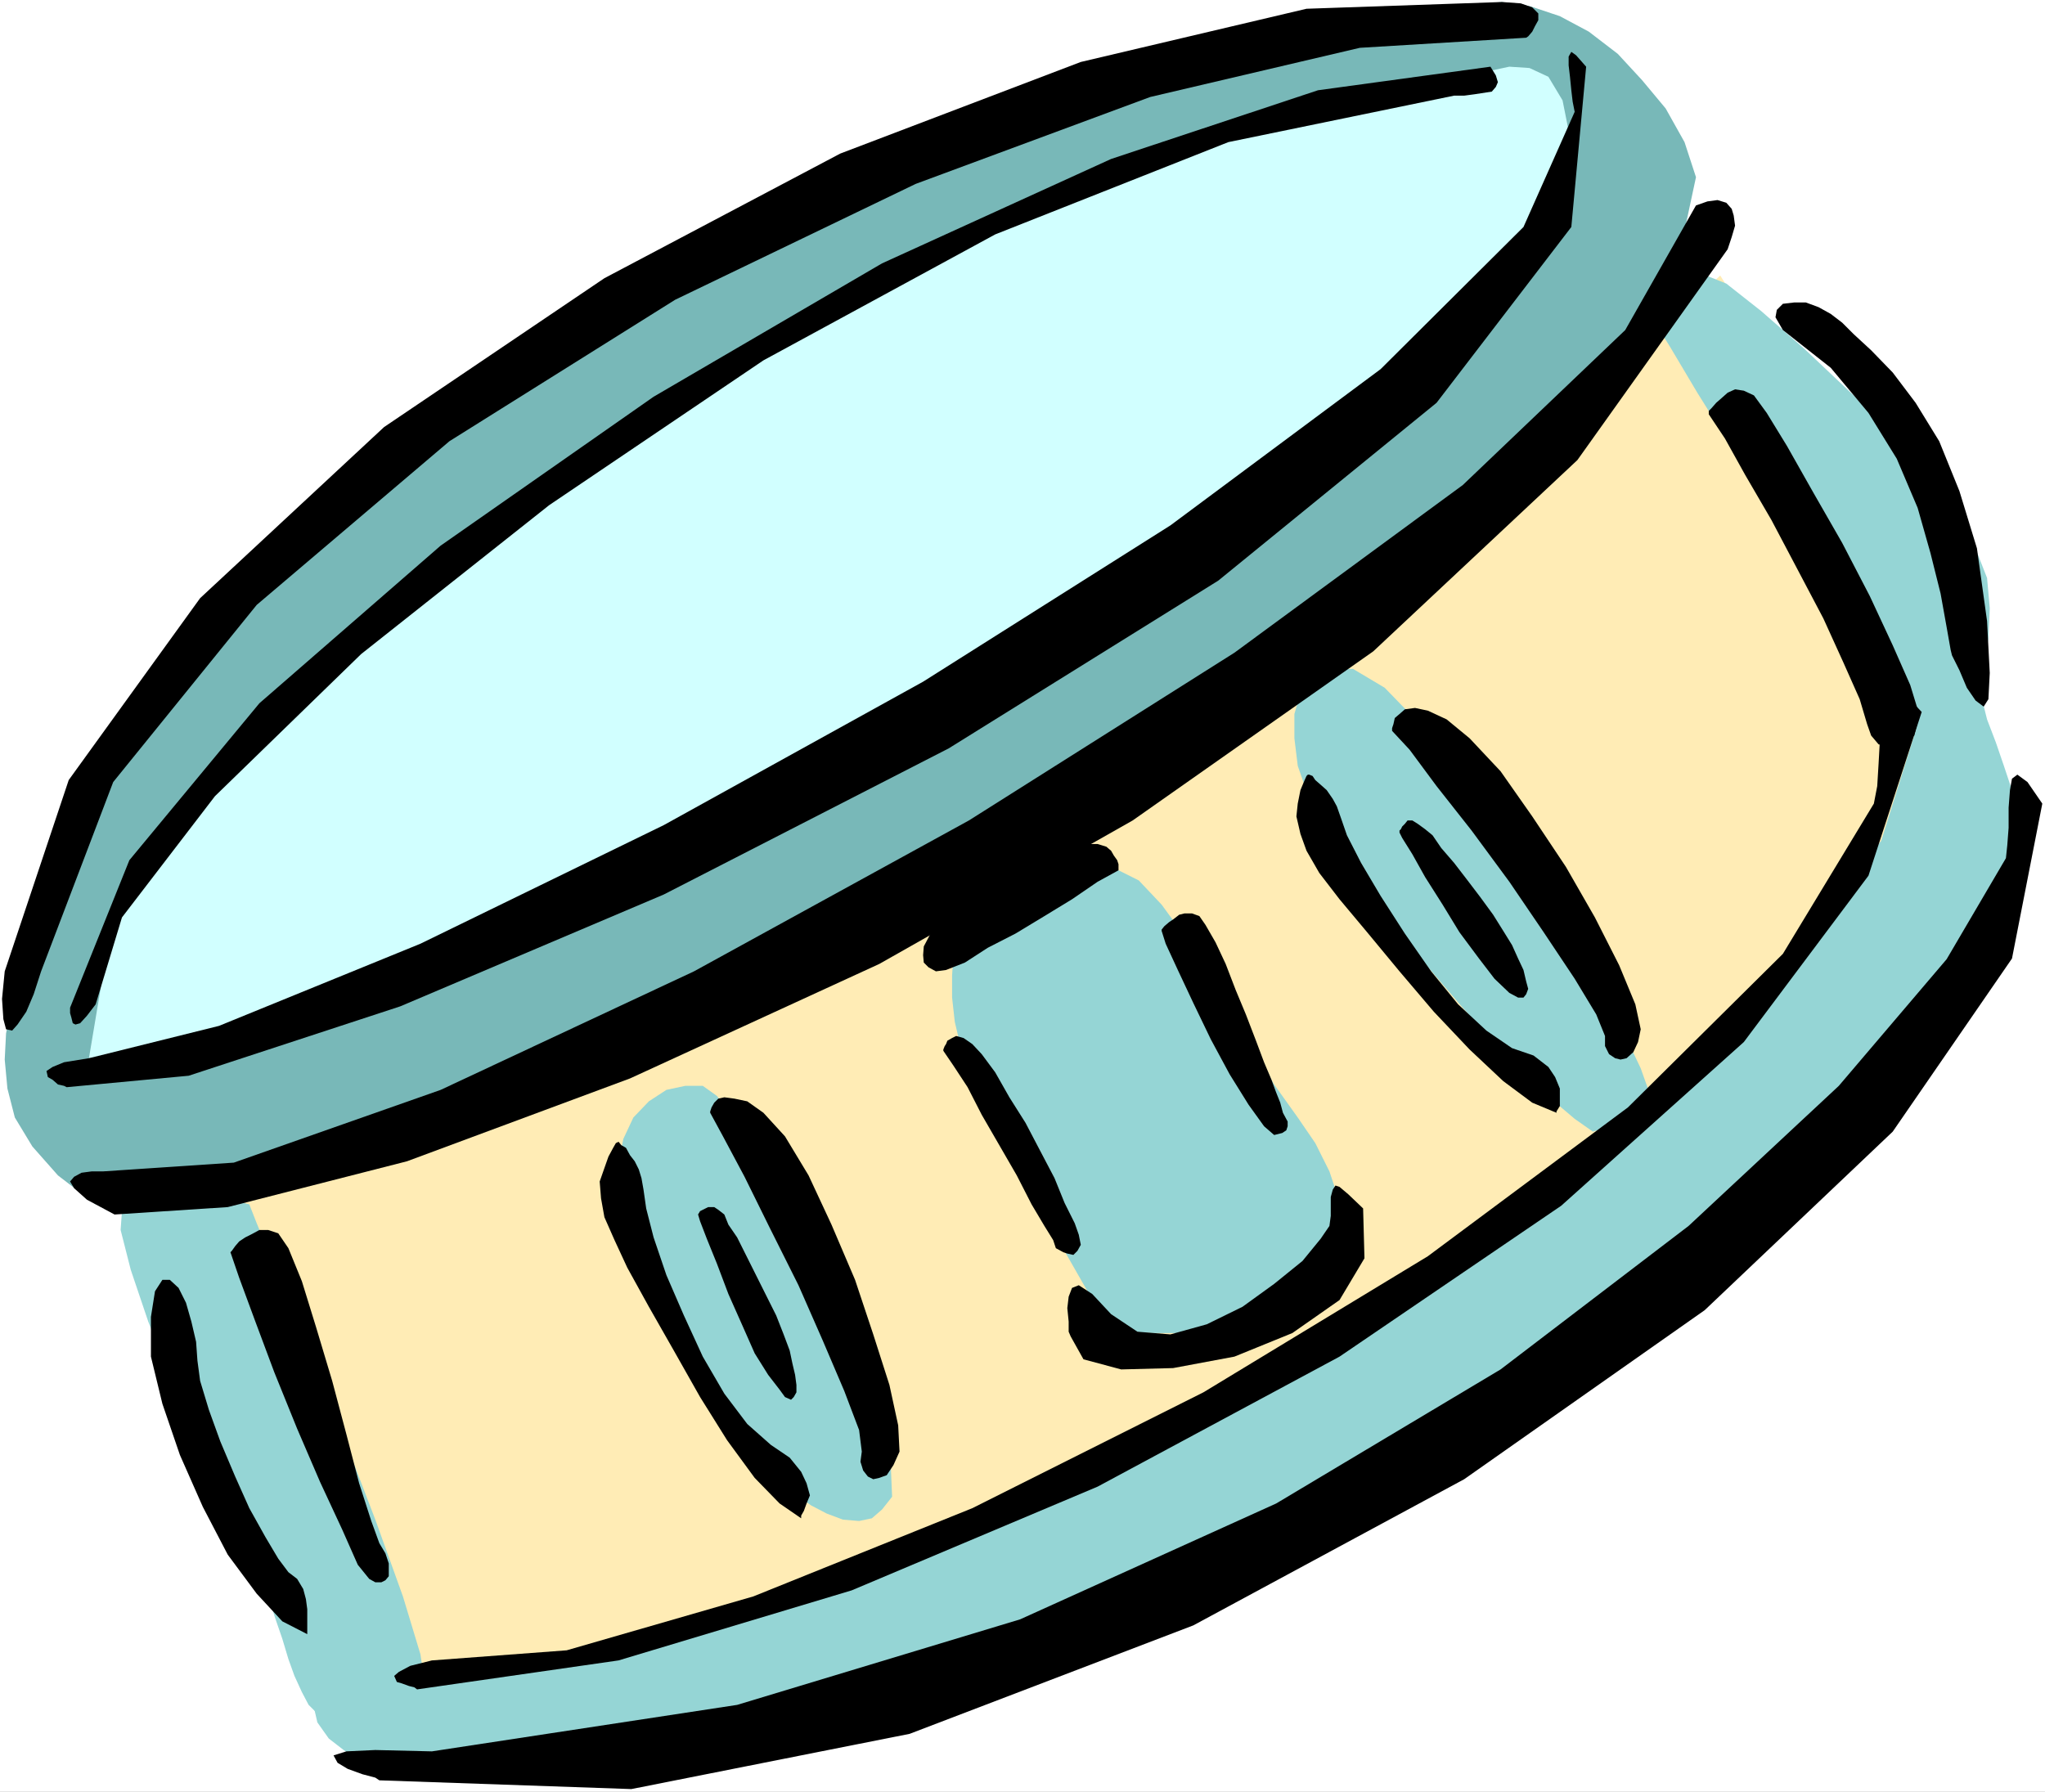
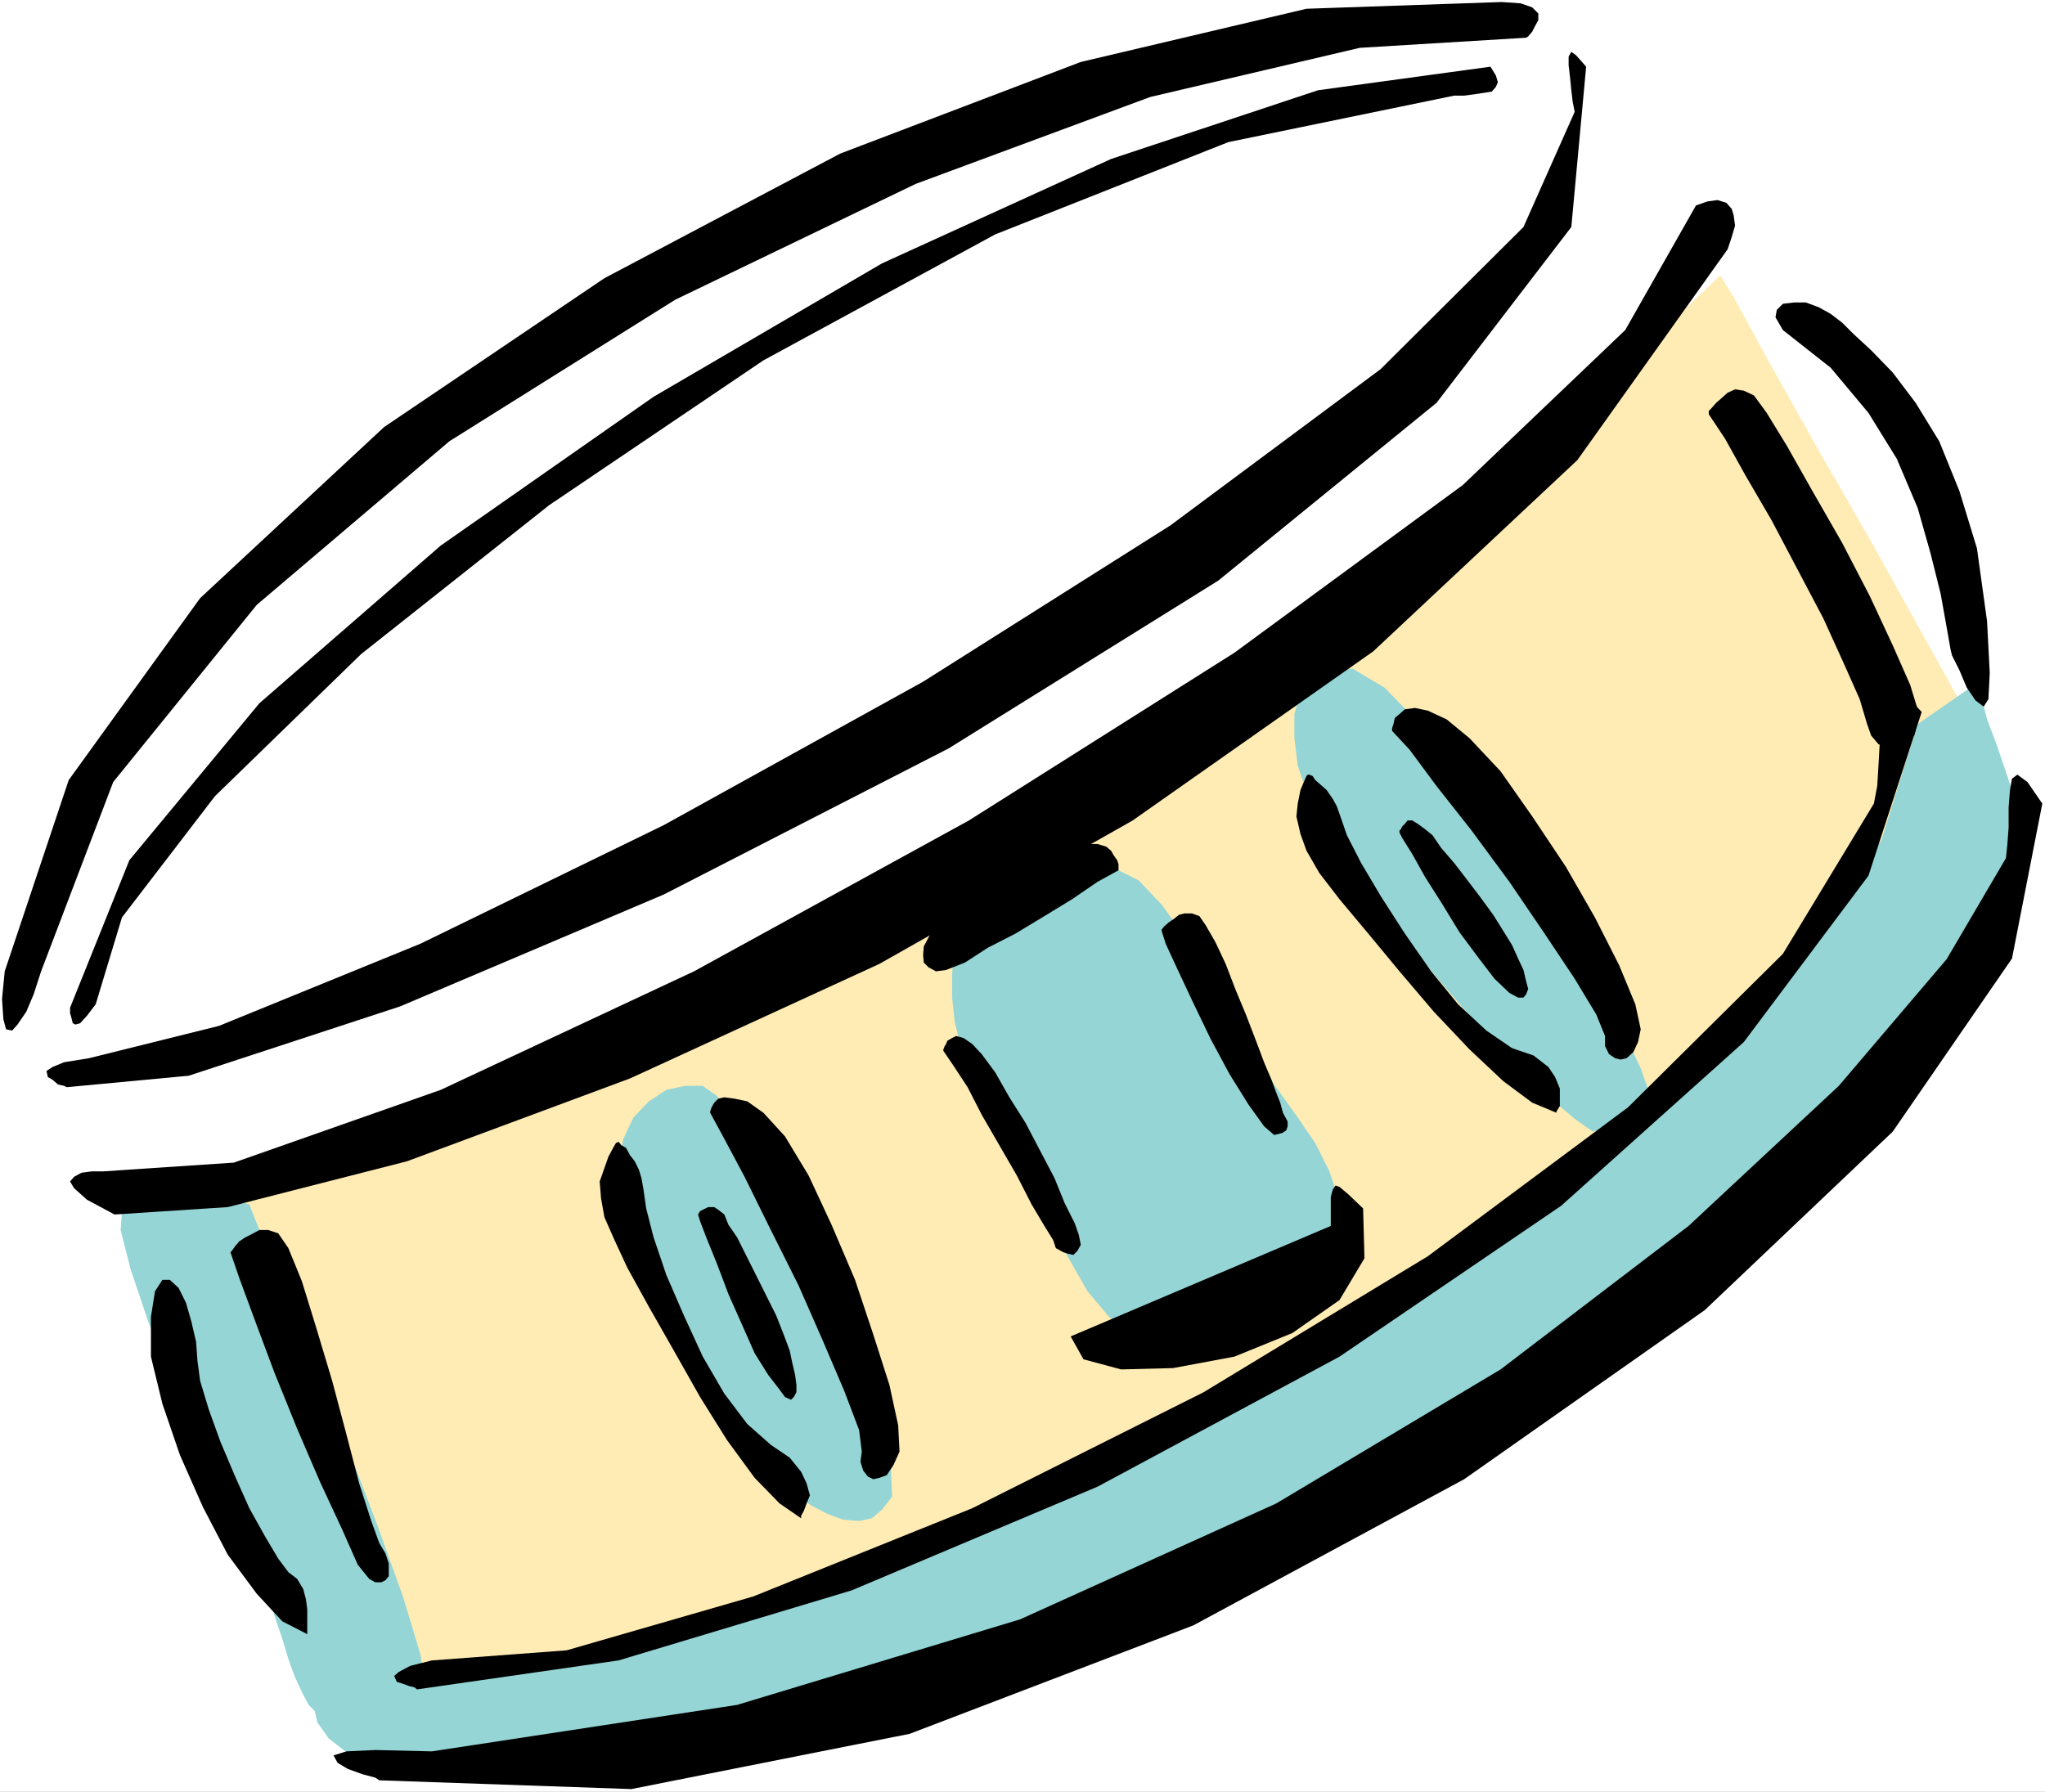
<svg xmlns="http://www.w3.org/2000/svg" xmlns:ns1="http://sodipodi.sourceforge.net/DTD/sodipodi-0.dtd" xmlns:ns2="http://www.inkscape.org/namespaces/inkscape" version="1.0" width="129.766mm" height="113.712mm" id="svg30" ns1:docname="Drum 31.wmf">
  <rect width="100%" height="100%" fill="#808080" stroke="none" />
  <ns1:namedview id="namedview30" pagecolor="#ffffff" bordercolor="#000000" borderopacity="0.25" ns2:showpageshadow="2" ns2:pageopacity="0.0" ns2:pagecheckerboard="0" ns2:deskcolor="#d1d1d1" ns2:document-units="mm" />
  <defs id="defs1">
    <pattern id="WMFhbasepattern" patternUnits="userSpaceOnUse" width="6" height="6" x="0" y="0" />
  </defs>
  <path style="fill:#ffffff;fill-opacity:1;fill-rule:evenodd;stroke:none" d="M 0,429.779 H 490.455 V 0 H 0 Z" id="path1" />
  <path style="fill:#ffecb5;fill-opacity:1;fill-rule:evenodd;stroke:none" d="m 412.564,66.083 3.232,5.17 7.918,14.541 11.474,20.52 13.574,23.589 13.09,23.589 11.958,21.489 7.918,15.672 3.878,7.271 -9.05,32.961 -31.997,38.939 -49.288,41.524 -60.762,40.716 -66.256,35.384 -66.094,26.336 -59.307,13.895 -47.187,-2.424 -7.757,-11.148 -9.373,-14.541 -10.827,-18.096 -10.989,-19.065 -9.696,-20.52 -8.08,-20.035 -4.848,-18.742 -0.646,-15.996 19.069,-4.524 26.341,-7.271 31.674,-10.341 35.067,-12.926 36.198,-15.188 36.037,-17.127 33.613,-19.065 29.896,-20.196 25.048,-19.712 21.816,-18.096 18.746,-15.511 15.029,-13.249 11.797,-11.148 8.242,-7.594 5.333,-4.847 1.616,-1.777 z" id="path2" />
  <path style="fill:#95d5d5;fill-opacity:1;fill-rule:evenodd;stroke:none" d="m 396.081,263.522 -2.586,-7.271 -6.141,-12.926 -9.696,-16.642 -11.635,-17.611 -11.958,-18.096 -11.635,-15.349 -10.342,-10.664 -7.595,-4.524 h -5.979 l -3.717,2.1 -2.909,3.716 -1.454,5.009 v 5.817 l 0.808,6.624 2.424,6.948 3.555,7.271 5.171,8.402 7.918,10.987 9.696,11.795 10.504,12.279 10.342,11.472 9.373,9.21 7.434,6.301 4.363,3.07 2.101,-0.646 2.424,-0.646 2.424,-1.454 2.424,-1.293 1.778,-1.454 1.454,-1.454 0.97,-0.969 z" id="path3" />
  <path style="fill:#95d5d5;fill-opacity:1;fill-rule:evenodd;stroke:none" d="m 459.913,173.689 -8.726,27.952 -26.664,35.222 -41.37,38.777 -52.358,38.939 -60.115,35.384 -64.317,28.437 -65.61,18.096 -62.539,4.201 -2.747,4.039 -0.323,4.201 0.97,4.201 2.747,3.878 3.555,2.747 4.202,2.747 4.363,1.777 4.686,0.969 11.312,-0.323 24.078,-2.1 33.29,-4.201 39.269,-7.594 42.339,-10.825 42.662,-14.541 39.592,-19.389 33.774,-23.913 26.987,-25.044 23.27,-20.52 18.746,-17.288 15.352,-13.249 10.989,-10.341 8.08,-7.432 4.525,-4.039 1.454,-1.131 0.646,-1.616 2.101,-4.524 2.424,-6.301 3.07,-7.271 2.909,-7.917 1.939,-7.432 1.454,-6.14 -0.323,-4.201 -1.454,-3.878 -1.616,-4.524 -1.939,-5.817 -1.939,-5.655 -2.101,-5.493 -1.131,-4.524 -0.97,-3.07 -0.323,-1.131 z" id="path4" />
  <path style="fill:#95d5d5;fill-opacity:1;fill-rule:evenodd;stroke:none" d="m 59.792,288.889 1.778,4.524 5.171,12.441 6.949,17.45 8.403,20.52 7.918,20.681 6.626,18.419 4.202,13.895 0.97,6.624 -1.293,1.293 -2.101,2.1 -2.747,2.1 -3.232,2.1 -4.202,1.454 -3.717,0.969 -4.202,-0.646 -3.878,-1.454 -2.424,-2.424 -1.616,-3.07 -1.778,-3.878 -1.454,-4.039 -1.454,-4.847 -1.616,-4.686 -1.454,-4.524 -1.293,-4.039 -4.202,-8.725 -5.494,-11.795 -6.302,-13.895 -6.302,-14.541 -5.494,-13.895 -4.202,-12.441 -2.424,-9.533 0.323,-4.524 2.424,-1.939 3.878,-0.808 4.848,-0.646 5.494,0.323 5.171,0.323 4.525,0.485 2.909,0.323 z" id="path5" />
-   <path style="fill:#95d5d5;fill-opacity:1;fill-rule:evenodd;stroke:none" d="m 398.02,79.17 2.424,3.878 6.626,11.148 9.696,15.511 11.474,18.419 11.797,18.096 10.504,15.996 8.242,11.472 5.01,5.17 2.424,-1.131 2.747,-2.424 2.424,-3.716 2.747,-5.332 1.616,-6.624 1.131,-6.463 0.323,-7.271 -0.646,-7.271 -3.555,-9.048 -7.272,-10.825 -10.019,-11.795 -11.15,-12.118 -11.797,-11.148 -10.342,-9.048 -8.403,-6.624 -4.848,-1.939 h -2.747 l -2.424,1.293 -2.101,2.424 -1.454,2.424 -1.293,2.424 -0.646,2.1 -0.485,1.777 z" id="path6" />
  <path style="fill:#95d5d5;fill-opacity:1;fill-rule:evenodd;stroke:none" d="m 171.942,262.876 4.525,5.817 6.626,10.825 7.272,14.218 7.595,15.672 7.11,15.511 5.494,14.541 3.07,11.956 0.323,7.594 -2.424,3.07 -2.424,2.1 -3.07,0.646 -3.878,-0.323 -3.878,-1.454 -3.717,-1.939 -4.202,-2.908 -3.394,-3.07 -4.525,-4.847 -5.01,-7.271 -5.171,-9.371 -5.494,-10.179 -4.848,-10.664 -4.848,-10.341 -4.202,-9.533 -2.747,-7.594 -1.778,-6.14 1.131,-5.978 2.424,-5.17 3.717,-3.878 4.202,-2.747 4.525,-0.969 h 4.202 z" id="path7" />
  <path style="fill:#95d5d5;fill-opacity:1;fill-rule:evenodd;stroke:none" d="m 230.765,226.038 -2.101,3.07 -0.323,4.847 v 5.332 l 0.646,5.817 1.293,5.493 1.778,5.332 1.778,4.201 2.101,2.747 1.939,3.07 3.555,6.948 4.202,8.725 4.848,9.694 5.171,9.371 5.171,9.048 5.171,6.14 5.01,3.555 5.171,0.323 h 6.949 l 8.08,-0.646 8.242,-1.777 8.08,-2.424 6.787,-3.555 4.848,-4.039 3.232,-5.17 0.323,-7.109 -1.454,-6.786 -2.424,-7.271 -3.394,-6.786 -4.202,-6.14 -3.232,-4.524 -2.424,-3.393 -0.646,-1.131 -0.97,-2.1 -3.232,-5.493 -4.363,-8.079 -5.656,-8.886 -5.979,-9.048 -6.141,-8.402 -5.494,-5.817 -4.848,-2.424 h -5.01 l -5.818,1.616 -6.302,2.908 -6.141,3.07 -5.656,3.393 -4.525,3.231 -3.07,1.939 z" id="path8" />
-   <path style="fill:#78b8b8;fill-opacity:1;fill-rule:evenodd;stroke:none" d="m 360.206,0.485 6.626,0.969 7.272,2.424 6.949,3.716 6.949,5.332 5.818,6.301 5.656,6.786 4.525,8.079 2.747,8.402 -6.949,32.476 -30.542,38.615 -48.318,41.201 -60.115,41.039 -66.256,36.838 -65.286,30.214 -59.307,19.712 -47.026,6.301 -9.05,-6.948 -6.141,-6.948 -4.202,-6.948 -1.778,-6.948 -0.646,-6.948 0.323,-6.301 1.131,-5.493 0.97,-5.17 2.101,-7.109 4.202,-12.441 6.626,-16.319 9.696,-18.742 13.413,-20.681 18.099,-21.974 22.624,-21.166 28.442,-19.389 30.219,-18.096 29.25,-16.319 27.634,-14.865 27.472,-12.926 26.826,-11.148 26.664,-9.694 26.826,-7.594 27.634,-5.493 z" id="path9" />
-   <path style="fill:#d1ffff;fill-opacity:1;fill-rule:evenodd;stroke:none" d="m 353.257,18.742 -41.693,4.524 -51.712,18.419 -56.883,28.437 -57.045,36.192 -51.712,39.1 -41.693,40.393 -26.018,37.161 -5.171,30.86 37.814,-5.978 50.742,-18.258 57.206,-27.952 59.792,-33.284 55.59,-35.707 46.864,-34.738 32.966,-29.406 13.413,-21.651 0.808,-13.895 -1.778,-8.886 -3.394,-5.655 -4.525,-2.1 -4.848,-0.323 -4.525,0.969 -3.07,1.131 z" id="path10" />
  <path style="fill:#000000;fill-opacity:1;fill-rule:evenodd;stroke:none" d="m 15.998,260.776 29.25,-2.747 50.742,-16.642 63.186,-26.821 68.357,-35.061 64.64,-40.231 52.358,-42.655 32.32,-42.17 3.555,-38.454 -2.424,-2.747 -1.131,-0.808 -0.646,1.131 v 2.1 l 0.323,2.747 0.323,3.231 0.323,2.747 0.485,2.424 -12.282,27.629 -34.259,34.091 -50.419,37.484 -59.307,37.484 -62.216,34.415 -58.338,28.437 -48.318,19.712 -31.189,7.755 -5.979,0.969 -2.747,1.131 -1.454,0.969 0.323,1.454 1.131,0.646 1.293,1.131 1.454,0.323 z" id="path11" />
  <path style="fill:#000000;fill-opacity:1;fill-rule:evenodd;stroke:none" d="m 16.806,241.71 14.221,-35.384 31.189,-37.646 43.47,-37.808 51.066,-35.707 54.782,-31.991 54.944,-25.044 49.611,-16.48 41.37,-5.655 1.293,2.1 0.485,1.616 -0.485,1.131 -0.97,1.131 -2.101,0.323 -2.101,0.323 -2.424,0.323 h -2.424 l -54.136,11.148 -55.914,22.135 -55.59,30.214 -51.389,34.738 -45.086,35.707 -35.067,34.092 -22.301,29.083 -6.302,20.843 -2.101,2.747 -1.616,1.777 -1.131,0.323 -0.646,-0.323 -0.323,-1.293 -0.323,-1.131 v -0.969 z" id="path12" />
  <path style="fill:#000000;fill-opacity:1;fill-rule:evenodd;stroke:none" d="M 366.024,9.048 326.108,11.472 275.851,23.266 219.614,44.109 161.923,71.899 107.787,105.829 61.57,145.091 27.149,187.584 9.858,232.985 l -1.778,5.493 -1.778,4.201 -2.101,3.07 -1.293,1.454 -1.454,-0.323 -0.646,-2.424 -0.323,-4.847 0.646,-6.624 15.352,-45.886 31.512,-43.624 44.117,-41.039 52.843,-35.707 56.56,-29.891 57.691,-21.974 54.136,-12.764 46.864,-1.616 4.525,0.323 2.747,0.969 1.454,1.454 v 1.616 l -0.808,1.454 -0.646,1.293 -0.97,1.131 z" id="path13" />
  <path style="fill:#000000;fill-opacity:1;fill-rule:evenodd;stroke:none" d="m 268.256,208.75 -5.01,2.747 -6.141,4.201 -6.626,4.039 -6.949,4.201 -6.626,3.393 -5.494,3.555 -4.525,1.777 -2.424,0.323 -1.778,-0.969 -1.131,-1.131 -0.162,-1.777 0.162,-2.1 1.454,-2.747 3.232,-2.747 4.525,-3.07 6.787,-2.747 6.302,-3.555 4.525,-2.424 3.07,-2.424 2.424,-1.777 1.454,-1.777 1.454,-0.646 1.616,-0.646 h 2.747 2.101 l 2.101,0.646 1.131,0.969 0.646,1.131 0.808,1.131 0.323,0.969 v 0.969 z" id="path14" />
  <path style="fill:#000000;fill-opacity:1;fill-rule:evenodd;stroke:none" d="m 226.24,252.051 2.424,3.555 3.394,5.17 3.394,6.624 4.202,7.271 4.202,7.271 3.555,6.948 3.07,5.17 2.101,3.393 0.646,1.939 1.778,0.969 0.97,0.323 1.454,0.323 0.97,-0.969 0.808,-1.454 -0.485,-2.424 -0.97,-2.747 -2.424,-4.847 -2.424,-5.978 -3.394,-6.463 -3.555,-6.786 -3.878,-6.14 -3.394,-5.978 -3.232,-4.362 -2.262,-2.424 -2.101,-1.454 -1.778,-0.485 -0.97,0.485 -1.131,0.646 -0.323,0.808 -0.323,0.485 -0.323,0.808 z" id="path15" />
  <path style="fill:#000000;fill-opacity:1;fill-rule:evenodd;stroke:none" d="m 278.598,223.291 0.97,3.07 2.909,6.301 3.717,7.917 4.202,8.725 4.525,8.402 4.525,7.271 3.717,5.17 2.424,2.1 1.939,-0.485 0.97,-0.646 0.323,-0.969 v -1.131 l -1.131,-2.1 -0.646,-2.424 -0.97,-2.424 -1.131,-3.07 -1.778,-4.201 -1.939,-5.17 -2.424,-6.301 -2.424,-5.817 -2.424,-6.301 -2.424,-5.17 -2.424,-4.201 -1.454,-2.1 -1.778,-0.646 h -1.778 l -1.293,0.323 -1.454,1.131 -0.97,0.646 -1.131,0.969 -0.646,0.808 z" id="path16" />
-   <path style="fill:#000000;fill-opacity:1;fill-rule:evenodd;stroke:none" d="m 256.782,320.557 3.07,5.493 9.05,2.424 12.443,-0.323 14.706,-2.747 13.898,-5.655 11.312,-7.917 5.979,-10.017 -0.323,-11.956 -3.555,-3.393 -2.101,-1.777 -0.97,-0.323 -0.646,0.969 -0.485,1.777 v 2.424 2.1 l -0.323,2.424 -2.101,3.07 -4.363,5.332 -6.787,5.493 -7.595,5.493 -8.565,4.201 -8.726,2.424 -7.918,-0.646 -6.302,-4.201 -4.525,-4.847 -3.232,-2.1 -1.616,0.646 -0.808,2.1 -0.323,2.747 0.323,3.231 v 2.424 z" id="path17" />
+   <path style="fill:#000000;fill-opacity:1;fill-rule:evenodd;stroke:none" d="m 256.782,320.557 3.07,5.493 9.05,2.424 12.443,-0.323 14.706,-2.747 13.898,-5.655 11.312,-7.917 5.979,-10.017 -0.323,-11.956 -3.555,-3.393 -2.101,-1.777 -0.97,-0.323 -0.646,0.969 -0.485,1.777 v 2.424 2.1 v 2.424 z" id="path17" />
  <path style="fill:#000000;fill-opacity:1;fill-rule:evenodd;stroke:none" d="m 73.69,391.971 -5.979,-3.07 -6.141,-6.624 -6.949,-9.371 -5.979,-11.472 -5.494,-12.441 -4.202,-12.279 -2.747,-11.31 v -9.533 l 0.97,-6.14 1.778,-2.747 h 1.778 l 2.101,1.939 1.778,3.555 1.293,4.524 1.131,4.847 0.323,4.524 0.646,4.847 2.101,6.948 2.747,7.594 3.555,8.402 3.394,7.594 3.878,6.948 3.07,5.17 2.424,3.231 2.101,1.616 1.454,2.424 0.646,2.424 0.323,2.424 v 2.1 2.1 1.454 z" id="path18" />
  <path style="fill:#000000;fill-opacity:1;fill-rule:evenodd;stroke:none" d="m 55.267,300.361 2.101,6.14 3.878,10.502 4.525,12.118 5.494,13.572 5.494,12.764 5.333,11.472 3.717,8.402 2.747,3.393 1.454,0.808 h 1.454 l 0.97,-0.485 0.808,-0.969 v -1.777 -1.293 l -0.808,-2.424 -1.454,-2.424 -1.939,-5.332 -2.909,-9.048 -3.07,-11.795 -3.394,-12.764 -3.878,-12.926 -3.394,-10.987 -3.232,-7.917 -2.424,-3.555 -2.424,-0.808 H 62.216 l -2.101,1.131 -1.293,0.646 -1.454,0.969 -0.97,1.131 -0.808,1.131 z" id="path19" />
  <path style="fill:#000000;fill-opacity:1;fill-rule:evenodd;stroke:none" d="m 192.142,364.181 -5.171,-3.555 -5.979,-6.14 -6.626,-9.048 -6.464,-10.341 -6.302,-11.148 -5.979,-10.502 -5.171,-9.371 -3.07,-6.624 -2.424,-5.493 -0.808,-4.524 -0.323,-4.039 1.131,-3.231 0.97,-2.747 1.131,-2.1 0.646,-1.131 0.646,-0.323 0.646,0.808 1.131,0.646 0.97,1.777 1.131,1.454 0.97,1.939 0.646,2.1 0.485,2.747 0.646,4.524 1.778,6.948 3.07,9.048 4.202,9.694 4.525,9.856 5.171,8.886 5.494,7.271 5.656,5.009 4.525,3.07 2.747,3.393 1.293,2.747 0.808,2.908 -0.808,1.939 -0.646,1.777 -0.646,1.131 z" id="path20" />
  <path style="fill:#000000;fill-opacity:1;fill-rule:evenodd;stroke:none" d="m 24.725,280.972 31.35,-2.1 49.611,-17.45 60.762,-28.437 65.933,-36.192 63.67,-40.231 54.782,-40.231 38.946,-37.161 16.968,-29.891 2.747,-0.969 2.424,-0.323 2.101,0.646 1.293,1.454 0.485,1.616 0.323,2.424 -0.808,2.747 -0.97,2.908 -36.037,50.572 -48.965,45.886 -57.691,40.554 -60.762,34.415 -59.792,27.467 -53.49,19.873 -42.986,10.987 -27.149,1.777 -6.626,-3.555 -3.07,-2.747 -0.97,-1.616 0.97,-1.131 1.778,-0.969 2.424,-0.323 h 2.101 z" id="path21" />
  <path style="fill:#000000;fill-opacity:1;fill-rule:evenodd;stroke:none" d="m 467.831,155.916 -0.97,-5.493 -1.454,-8.079 -2.424,-9.694 -3.07,-10.825 -5.01,-11.795 -6.787,-10.987 -9.05,-10.825 -11.474,-9.048 -1.778,-3.07 0.323,-1.777 1.454,-1.454 2.747,-0.323 h 2.747 l 3.07,1.131 2.909,1.616 2.747,2.1 2.747,2.747 4.202,3.878 5.171,5.332 5.494,7.271 5.656,9.21 4.848,11.956 4.202,13.734 2.424,17.45 0.646,12.441 -0.323,6.301 -1.131,1.777 -1.939,-1.454 -2.101,-3.07 -1.778,-4.201 -1.778,-3.555 z" id="path22" />
  <path style="fill:#000000;fill-opacity:1;fill-rule:evenodd;stroke:none" d="m 409.817,99.366 3.878,5.817 4.848,8.725 6.302,10.825 6.141,11.633 6.302,11.956 4.848,10.664 3.878,8.725 1.778,5.978 0.97,2.747 1.778,2.1 2.424,0.646 h 1.939 l 2.101,-1.131 2.101,-1.616 0.808,-3.231 v -3.07 l -1.778,-5.817 -4.202,-9.533 -5.494,-11.795 -6.626,-12.764 -6.949,-12.118 -6.302,-11.148 -4.848,-7.917 -3.07,-4.201 -2.424,-1.131 -2.101,-0.323 -1.778,0.808 -1.454,1.293 -1.293,1.131 -1.131,1.293 -0.646,0.646 z" id="path23" />
  <path style="fill:#000000;fill-opacity:1;fill-rule:evenodd;stroke:none" d="m 90.981,427.032 60.438,2.1 66.741,-13.249 68.034,-26.013 64.963,-35.061 57.691,-40.554 45.086,-42.816 28.603,-41.524 7.272,-37.161 -3.555,-5.17 -2.424,-1.777 -1.293,0.969 -0.485,2.747 -0.323,4.201 v 4.847 l -0.323,4.201 -0.323,3.07 -14.221,24.236 -25.856,30.375 -36.037,33.607 -45.086,34.415 -53.813,32.153 -61.408,27.79 -67.872,20.52 -73.205,11.148 -13.574,-0.323 -6.949,0.323 -3.07,0.969 0.97,1.777 2.424,1.454 3.555,1.293 3.07,0.808 z" id="path24" />
  <path style="fill:#000000;fill-opacity:1;fill-rule:evenodd;stroke:none" d="m 100.03,405.22 48.318,-6.948 55.914,-16.803 58.984,-24.882 58.014,-31.183 53.166,-36.192 43.794,-39.262 29.896,-39.908 12.766,-39.262 -4.202,-4.524 -2.747,-0.646 -1.778,2.1 -0.646,4.524 -0.646,5.17 -0.323,5.817 -0.323,5.332 -0.808,4.201 -21.816,36.03 -37.168,36.838 -47.995,35.707 -53.813,32.637 -55.429,27.79 -52.52,21.166 -44.763,12.926 -32.32,2.424 -5.171,1.293 -2.747,1.454 -1.131,0.969 0.646,1.454 1.131,0.323 1.778,0.646 1.293,0.323 z" id="path25" />
  <path style="fill:#000000;fill-opacity:1;fill-rule:evenodd;stroke:none" d="m 170.326,266.915 3.07,5.655 5.171,9.694 5.979,12.118 6.949,13.895 5.818,13.249 5.171,12.118 3.555,9.371 0.646,5.17 -0.323,2.424 0.646,2.1 1.131,1.454 1.293,0.646 1.454,-0.323 1.778,-0.646 1.616,-2.424 1.454,-3.231 -0.323,-6.301 -2.101,-9.694 -3.878,-12.118 -4.363,-13.087 -5.656,-13.249 -5.494,-11.795 -5.656,-9.371 -5.171,-5.655 -3.878,-2.747 -3.07,-0.646 -2.424,-0.323 -1.454,0.323 -0.97,0.969 -0.646,1.131 -0.323,0.969 z" id="path26" />
  <path style="fill:#000000;fill-opacity:1;fill-rule:evenodd;stroke:none" d="m 167.417,291.313 0.485,1.616 1.616,4.201 2.424,5.978 2.747,7.271 3.232,7.271 3.07,6.948 3.232,5.17 2.747,3.555 1.293,1.777 1.454,0.646 0.646,-0.646 0.646,-1.131 v -1.777 l -0.323,-2.424 -0.646,-2.747 -0.646,-3.07 -1.454,-3.878 -1.778,-4.524 -2.424,-4.847 -2.424,-4.847 -2.424,-4.847 -2.101,-4.201 -2.101,-3.07 -0.97,-2.424 -1.454,-1.131 -0.97,-0.646 h -1.454 l -0.646,0.323 -1.293,0.646 z" id="path27" />
  <path style="fill:#000000;fill-opacity:1;fill-rule:evenodd;stroke:none" d="m 373.296,266.915 -5.818,-2.424 -6.949,-5.17 -8.08,-7.594 -8.565,-9.048 -8.242,-9.694 -7.757,-9.371 -6.626,-7.917 -4.848,-6.301 -3.07,-5.332 -1.454,-4.039 -0.97,-4.201 0.323,-3.07 0.646,-3.231 0.808,-1.939 0.646,-1.454 0.323,-0.323 h 0.323 l 0.808,0.323 0.646,0.969 1.293,1.131 1.454,1.293 1.454,2.1 0.97,1.777 0.97,2.747 1.454,4.201 3.394,6.624 4.686,7.917 5.818,9.048 6.302,9.048 6.464,7.917 6.787,6.301 6.141,4.201 5.171,1.777 3.555,2.747 1.616,2.424 1.131,2.747 v 2.424 1.777 l -0.808,1.293 z" id="path28" />
  <path style="fill:#000000;fill-opacity:1;fill-rule:evenodd;stroke:none" d="m 333.865,175.305 4.202,4.524 6.464,8.725 8.403,10.664 9.05,12.279 8.242,12.118 7.434,11.148 5.171,8.563 2.101,5.17 v 2.424 l 0.97,1.939 1.454,0.969 1.293,0.323 1.454,-0.323 1.616,-1.454 1.131,-2.424 0.646,-3.07 -1.293,-5.978 -3.878,-9.371 -5.818,-11.472 -6.949,-12.118 -8.08,-12.118 -7.595,-10.825 -7.434,-7.917 -5.494,-4.524 -4.525,-2.1 -3.07,-0.646 -2.424,0.323 -1.293,1.131 -1.131,0.969 -0.323,1.454 -0.323,0.969 z" id="path29" />
  <path style="fill:#000000;fill-opacity:1;fill-rule:evenodd;stroke:none" d="m 335.643,199.702 0.646,1.293 2.424,3.878 3.07,5.493 4.202,6.624 4.04,6.624 4.686,6.301 3.717,4.847 3.555,3.393 2.101,1.131 h 1.293 l 0.646,-0.808 0.485,-1.293 -0.485,-1.777 -0.646,-2.747 -1.293,-2.747 -1.454,-3.231 -2.101,-3.393 -2.424,-3.878 -3.07,-4.201 -3.07,-4.039 -3.232,-4.201 -3.07,-3.555 -2.101,-3.07 -1.778,-1.454 -1.778,-1.293 -1.293,-0.808 h -1.131 l -0.646,0.808 -0.646,0.646 -0.323,0.646 -0.323,0.323 z" id="path30" />
</svg>